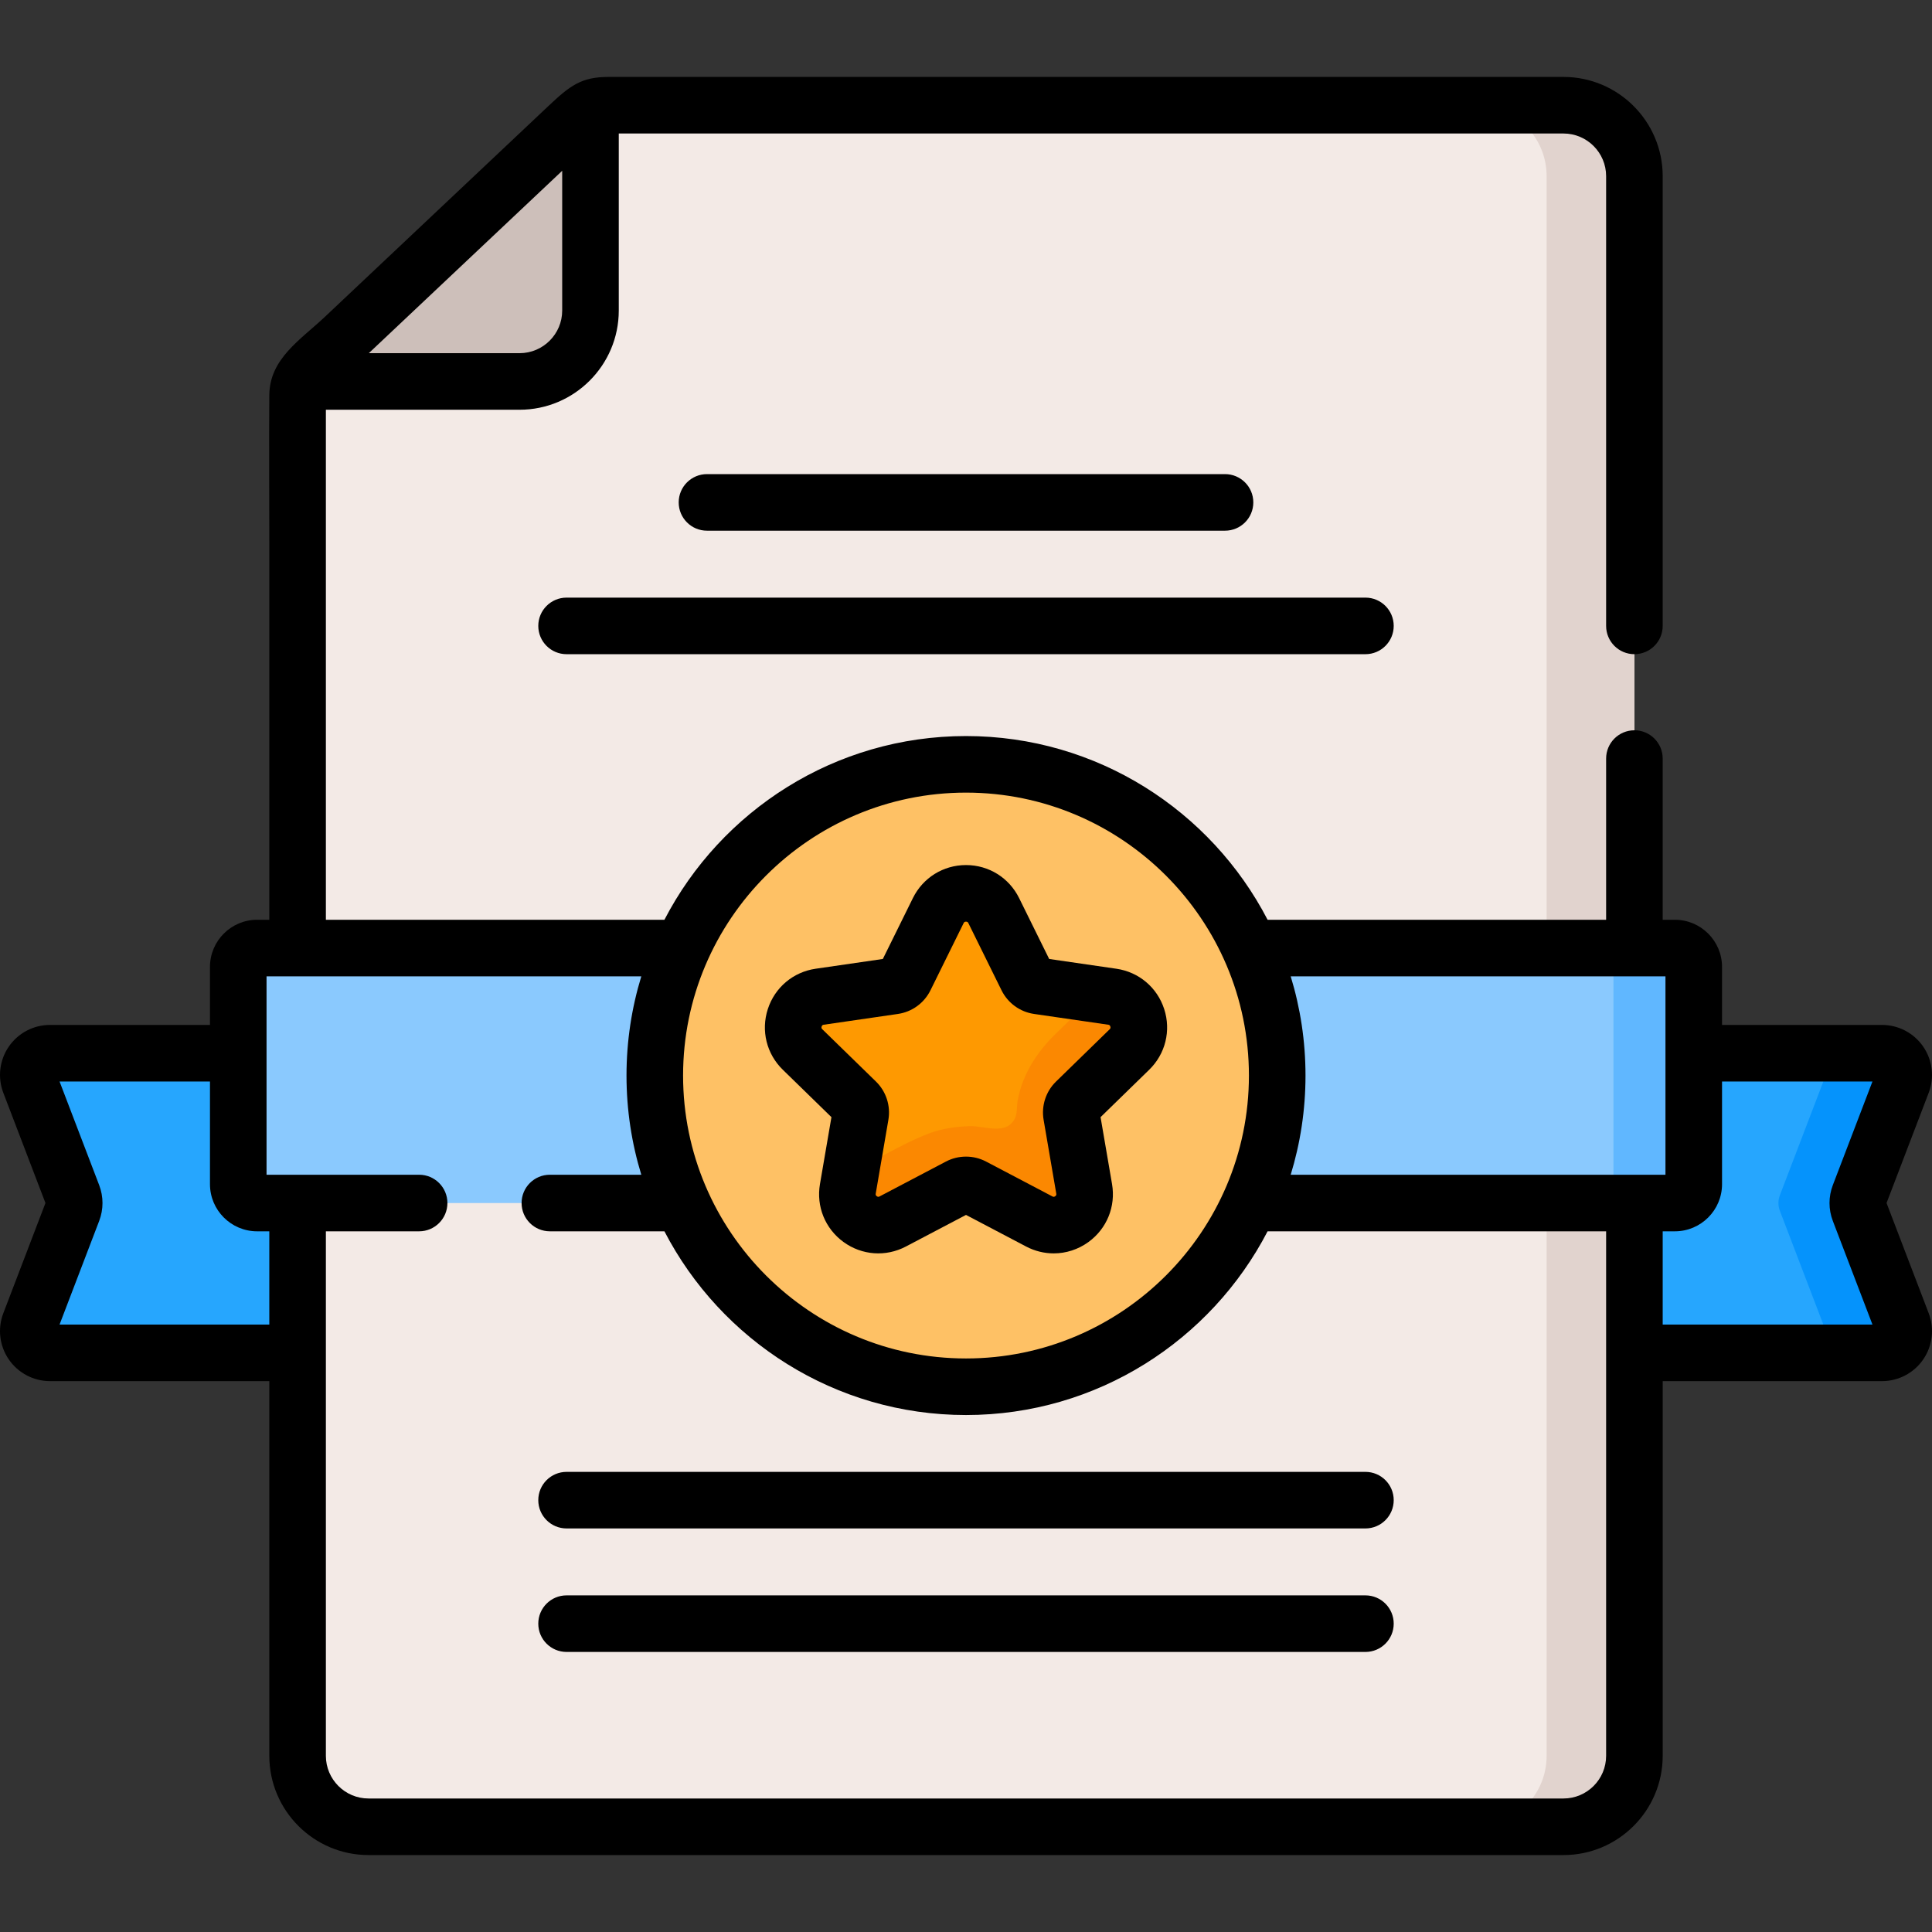
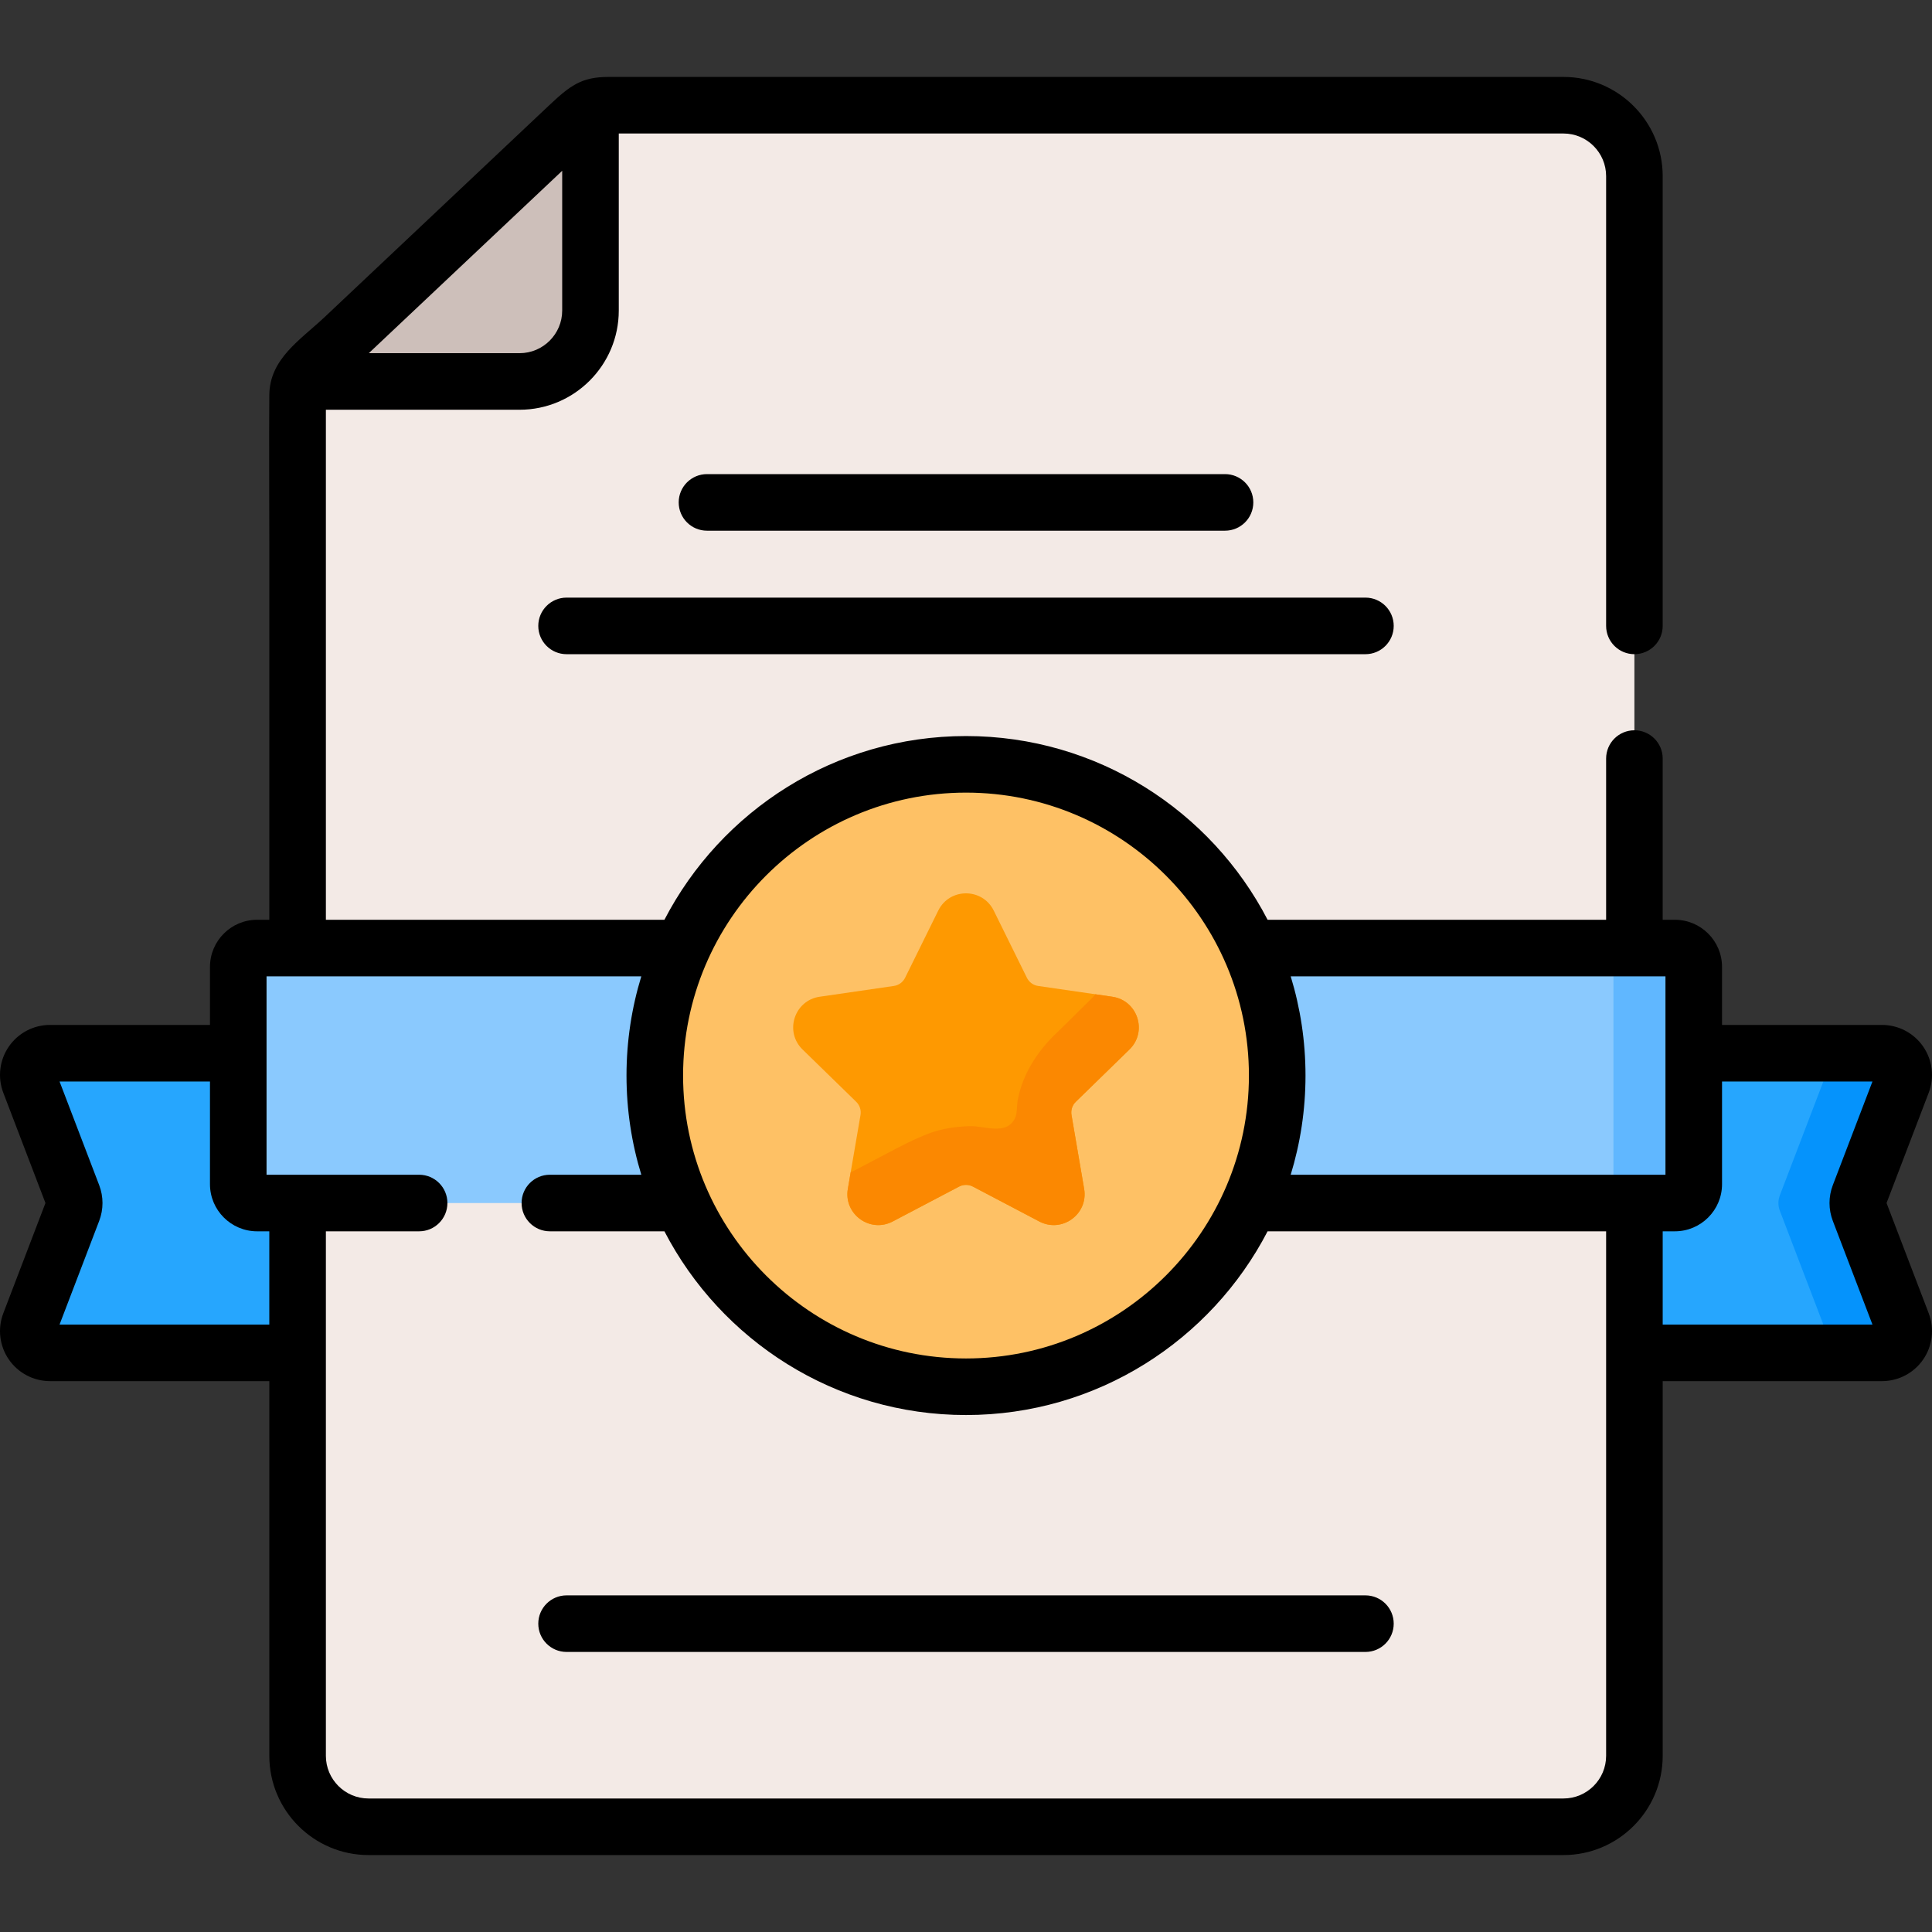
<svg xmlns="http://www.w3.org/2000/svg" id="Capa_1" enable-background="new 0 0 512.253 512.253" height="512" viewBox="0 0 512.253 512.253" width="512">
  <rect x="0" y="0" width="512.253" height="512.253" fill="#333333" stroke="none" />
  <path d="m78.904 101.141v364.405c0 10.387 8.421 18.808 18.808 18.808h316.828c10.387 0 18.808-8.421 18.808-18.808v-418.84c0-10.387-8.421-18.808-18.808-18.808h-257.979z" fill="#f3eae6" />
-   <path d="m433.344 46.703v418.845c0 10.383-8.42 18.804-18.803 18.804h-23.279c10.393 0 18.813-8.421 18.813-18.804v-418.845c0-10.383-8.421-18.803-18.813-18.803h23.279c10.382 0 18.803 8.42 18.803 18.803z" fill="#e1d3ce" />
  <path d="m78.904 101.141h58.853c10.385 0 18.804-8.419 18.804-18.804v-54.439z" fill="#cdbfba" />
  <path d="m433.348 318.972v39.723h65.646c4.036 0 6.82-4.045 5.379-7.815l-11.414-29.851c-.506-1.324-.506-2.789 0-4.113l11.414-29.851c1.442-3.77-1.342-7.815-5.379-7.815h-65.646z" fill="#26a6fe" />
  <path d="m504.376 350.883c1.44 3.77-1.35 7.81-5.38 7.81h-21.05c4.04 0 6.82-4.04 5.38-7.81l-11.41-29.85c-.51-1.33-.51-2.79 0-4.12l11.41-29.85c1.44-3.77-1.34-7.81-5.38-7.81h21.05c4.03 0 6.82 4.04 5.38 7.81l-11.42 29.85c-.5 1.33-.5 2.79 0 4.12z" fill="#0593fc" />
  <path d="m78.904 318.972v39.723h-65.645c-4.036 0-6.82-4.045-5.379-7.815l11.414-29.851c.506-1.324.506-2.789 0-4.113l-11.414-29.851c-1.442-3.77 1.342-7.815 5.379-7.815h65.646v39.722z" fill="#26a6fe" />
  <path d="m444.081 318.972h-125.813v-67.603h125.814c2.761 0 5 2.239 5 5v57.603c-.001 2.761-2.239 5-5.001 5z" fill="#8ac9fe" />
  <path d="m449.086 256.373v57.6c0 2.76-2.24 5-5 5h-21.293c2.77 0 5-2.24 5-5v-57.6c0-2.77-2.23-5-5-5h21.293c2.76 0 5 2.23 5 5z" fill="#60b7ff" />
  <path d="m193.985 318.972h-125.814c-2.761 0-5-2.239-5-5v-57.603c0-2.761 2.239-5 5-5h125.814z" fill="#8ac9fe" />
  <circle cx="256.126" cy="285.17" fill="#fec165" r="82.514" />
  <path d="m263.481 241.435 8.793 17.816c.577 1.169 1.692 1.979 2.982 2.167l19.661 2.857c6.727.977 9.413 9.244 4.545 13.989l-14.227 13.868c-.934.91-1.36 2.221-1.139 3.506l3.359 19.582c1.149 6.7-5.883 11.809-11.9 8.646l-17.586-9.245c-1.154-.607-2.532-.607-3.686 0l-17.586 9.245c-6.017 3.163-13.049-1.946-11.9-8.646l3.359-19.582c.22-1.285-.206-2.596-1.139-3.506l-14.227-13.868c-4.868-4.745-2.182-13.011 4.545-13.989l19.661-2.857c1.29-.187 2.405-.998 2.982-2.167l8.793-17.816c3.009-6.096 11.701-6.096 14.71 0z" fill="#fe9901" />
  <path d="m285.237 292.132c-.941.913-1.356 2.214-1.135 3.501l3.348 19.592c1.148 6.697-5.88 11.802-11.899 8.634l-17.586-9.242c-1.148-.609-2.532-.609-3.68 0l-17.586 9.242c-6.019 3.169-13.047-1.937-11.899-8.634l.761-4.469c.401-.125.803-.304 1.204-.512 2.586-1.361 5.173-2.723 7.759-4.084 3.897-2.051 7.797-4.146 11.931-5.689 3.379-1.261 6.996-1.755 10.584-1.89 3.875-.146 9.601 2.536 12.001-1.922.738-1.371.508-3.288.77-4.778 1.217-6.925 5.185-13.088 10.279-17.958 3.195-3.044 6.277-6.203 9.437-9.282.332-.332.636-.664.886-1.024l4.51.664c6.724.969 9.409 9.243 4.538 13.988z" fill="#fb8801" />
  <path d="m324.805 140.707c4.142 0 7.5-3.358 7.5-7.5s-3.358-7.5-7.5-7.5h-137.355c-4.142 0-7.5 3.358-7.5 7.5s3.358 7.5 7.5 7.5z" />
  <path d="m142.721 165.953c0 4.142 3.358 7.5 7.5 7.5h211.811c4.142 0 7.5-3.358 7.5-7.5s-3.358-7.5-7.5-7.5h-211.811c-4.142 0-7.5 3.358-7.5 7.5z" />
-   <path d="m142.721 397.754c0 4.142 3.358 7.5 7.5 7.5h211.811c4.142 0 7.5-3.358 7.5-7.5s-3.358-7.5-7.5-7.5h-211.811c-4.142 0-7.5 3.358-7.5 7.5z" />
  <path d="m362.032 422.999h-211.811c-4.142 0-7.5 3.358-7.5 7.5s3.358 7.5 7.5 7.5h211.811c4.142 0 7.5-3.358 7.5-7.5s-3.358-7.5-7.5-7.5z" />
  <path d="m500.202 318.972 11.176-29.229c1.559-4.077 1.012-8.657-1.463-12.252-2.474-3.595-6.557-5.741-10.921-5.741h-42.412v-15.381c0-6.893-5.607-12.5-12.5-12.5h-3.233v-42.742c0-4.142-3.358-7.5-7.5-7.5s-7.5 3.358-7.5 7.5v42.742h-89.759c-14.994-28.911-45.208-48.712-79.963-48.712s-64.969 19.801-79.963 48.712h-89.76v-135.228h51.353c14.504 0 26.304-11.8 26.304-26.304v-46.939h250.479c6.235 0 11.308 5.073 11.308 11.308v119.246c0 4.142 3.358 7.5 7.5 7.5s7.5-3.358 7.5-7.5v-119.246c0-14.506-11.802-26.308-26.308-26.308h-253.206c-7.232 0-10.21 2.318-16.007 7.786 0 0-49.486 46.673-59.176 55.813-6.523 6.152-14.671 11.107-14.746 20.765-.104 13.293 0 26.591 0 39.885v99.221h-3.233c-6.893 0-12.5 5.607-12.5 12.5v15.381h-42.413c-4.364 0-8.447 2.146-10.921 5.741-2.475 3.595-3.021 8.175-1.463 12.253l11.176 29.229-11.176 29.229c-1.559 4.076-1.012 8.657 1.462 12.251 2.475 3.595 6.558 5.742 10.922 5.742h58.146v99.352c0 14.506 11.802 26.308 26.308 26.308h316.827c14.506 0 26.308-11.802 26.308-26.308v-99.352h58.146c4.364 0 8.447-2.146 10.922-5.742 2.474-3.595 3.021-8.175 1.462-12.252zm-395.087-232.242 43.946-41.448v37.056c0 6.233-5.071 11.304-11.304 11.304h-39.97zm151.011 123.426c41.363 0 75.015 33.651 75.015 75.014s-33.651 75.015-75.015 75.015c-41.363 0-75.014-33.651-75.014-75.015 0-41.363 33.651-75.014 75.014-75.014zm-184.722 134.135v6.904h-55.615l10.51-27.487c1.167-3.054 1.167-6.417 0-9.471l-10.51-27.487h39.882v27.223c0 6.893 5.607 12.5 12.5 12.5h3.233zm354.444 121.255c0 6.235-5.073 11.308-11.308 11.308h-316.828c-6.235 0-11.308-5.073-11.308-11.308v-139.074h24.723c4.142 0 7.5-3.358 7.5-7.5s-3.358-7.5-7.5-7.5h-40.456v-52.604h99.365c-2.548 8.324-3.924 17.155-3.924 26.302s1.376 17.978 3.924 26.302h-24.242c-4.142 0-7.5 3.358-7.5 7.5s3.358 7.5 7.5 7.5h30.369c14.994 28.912 45.208 48.713 79.963 48.713s64.97-19.801 79.964-48.713h89.759v139.074zm-83.631-154.074c2.548-8.324 3.924-17.155 3.924-26.302s-1.376-17.978-3.924-26.302h99.365v52.604zm143.737 12.235 10.51 27.487h-55.615v-3.391-21.332h3.233c6.893 0 12.5-5.607 12.5-12.5v-27.223h39.882l-10.51 27.487c-1.168 3.055-1.168 6.419 0 9.472z" />
-   <path d="m220.45 296.203-3.044 17.749c-1.018 5.934 1.376 11.818 6.247 15.356 4.87 3.539 11.207 3.996 16.535 1.195l15.939-8.379 15.938 8.379c2.318 1.218 4.826 1.82 7.321 1.82 3.242 0 6.462-1.016 9.214-3.016 4.871-3.539 7.264-9.423 6.247-15.357l-3.044-17.748 12.895-12.569c4.312-4.202 5.834-10.369 3.974-16.095s-6.717-9.82-12.675-10.686l-17.82-2.589-7.97-16.148c-2.665-5.398-8.06-8.752-14.08-8.752s-11.415 3.354-14.08 8.752l-7.97 16.148-17.82 2.589c-5.958.866-10.814 4.96-12.675 10.686-1.86 5.726-.338 11.893 3.973 16.095zm-2.602-24.029c.135-.415.415-.456.566-.478l19.661-2.857c3.735-.542 6.961-2.887 8.63-6.27l8.793-17.816c.067-.137.193-.391.628-.391.436 0 .562.254.629.391l8.792 17.814c1.669 3.384 4.895 5.729 8.629 6.271l19.662 2.857c.151.022.431.063.566.478s-.068.612-.177.719l-14.227 13.869c-2.701 2.633-3.933 6.425-3.296 10.144l3.359 19.582c.026.15.074.43-.279.686-.351.256-.604.125-.739.053l-17.584-9.244c-1.67-.878-3.503-1.318-5.335-1.318s-3.664.439-5.333 1.317l-17.586 9.245c-.135.071-.386.202-.738-.053-.353-.256-.305-.536-.279-.686l3.358-19.58c.639-3.719-.593-7.512-3.295-10.146l-14.227-13.868c-.109-.107-.313-.304-.178-.719z" />
</svg>